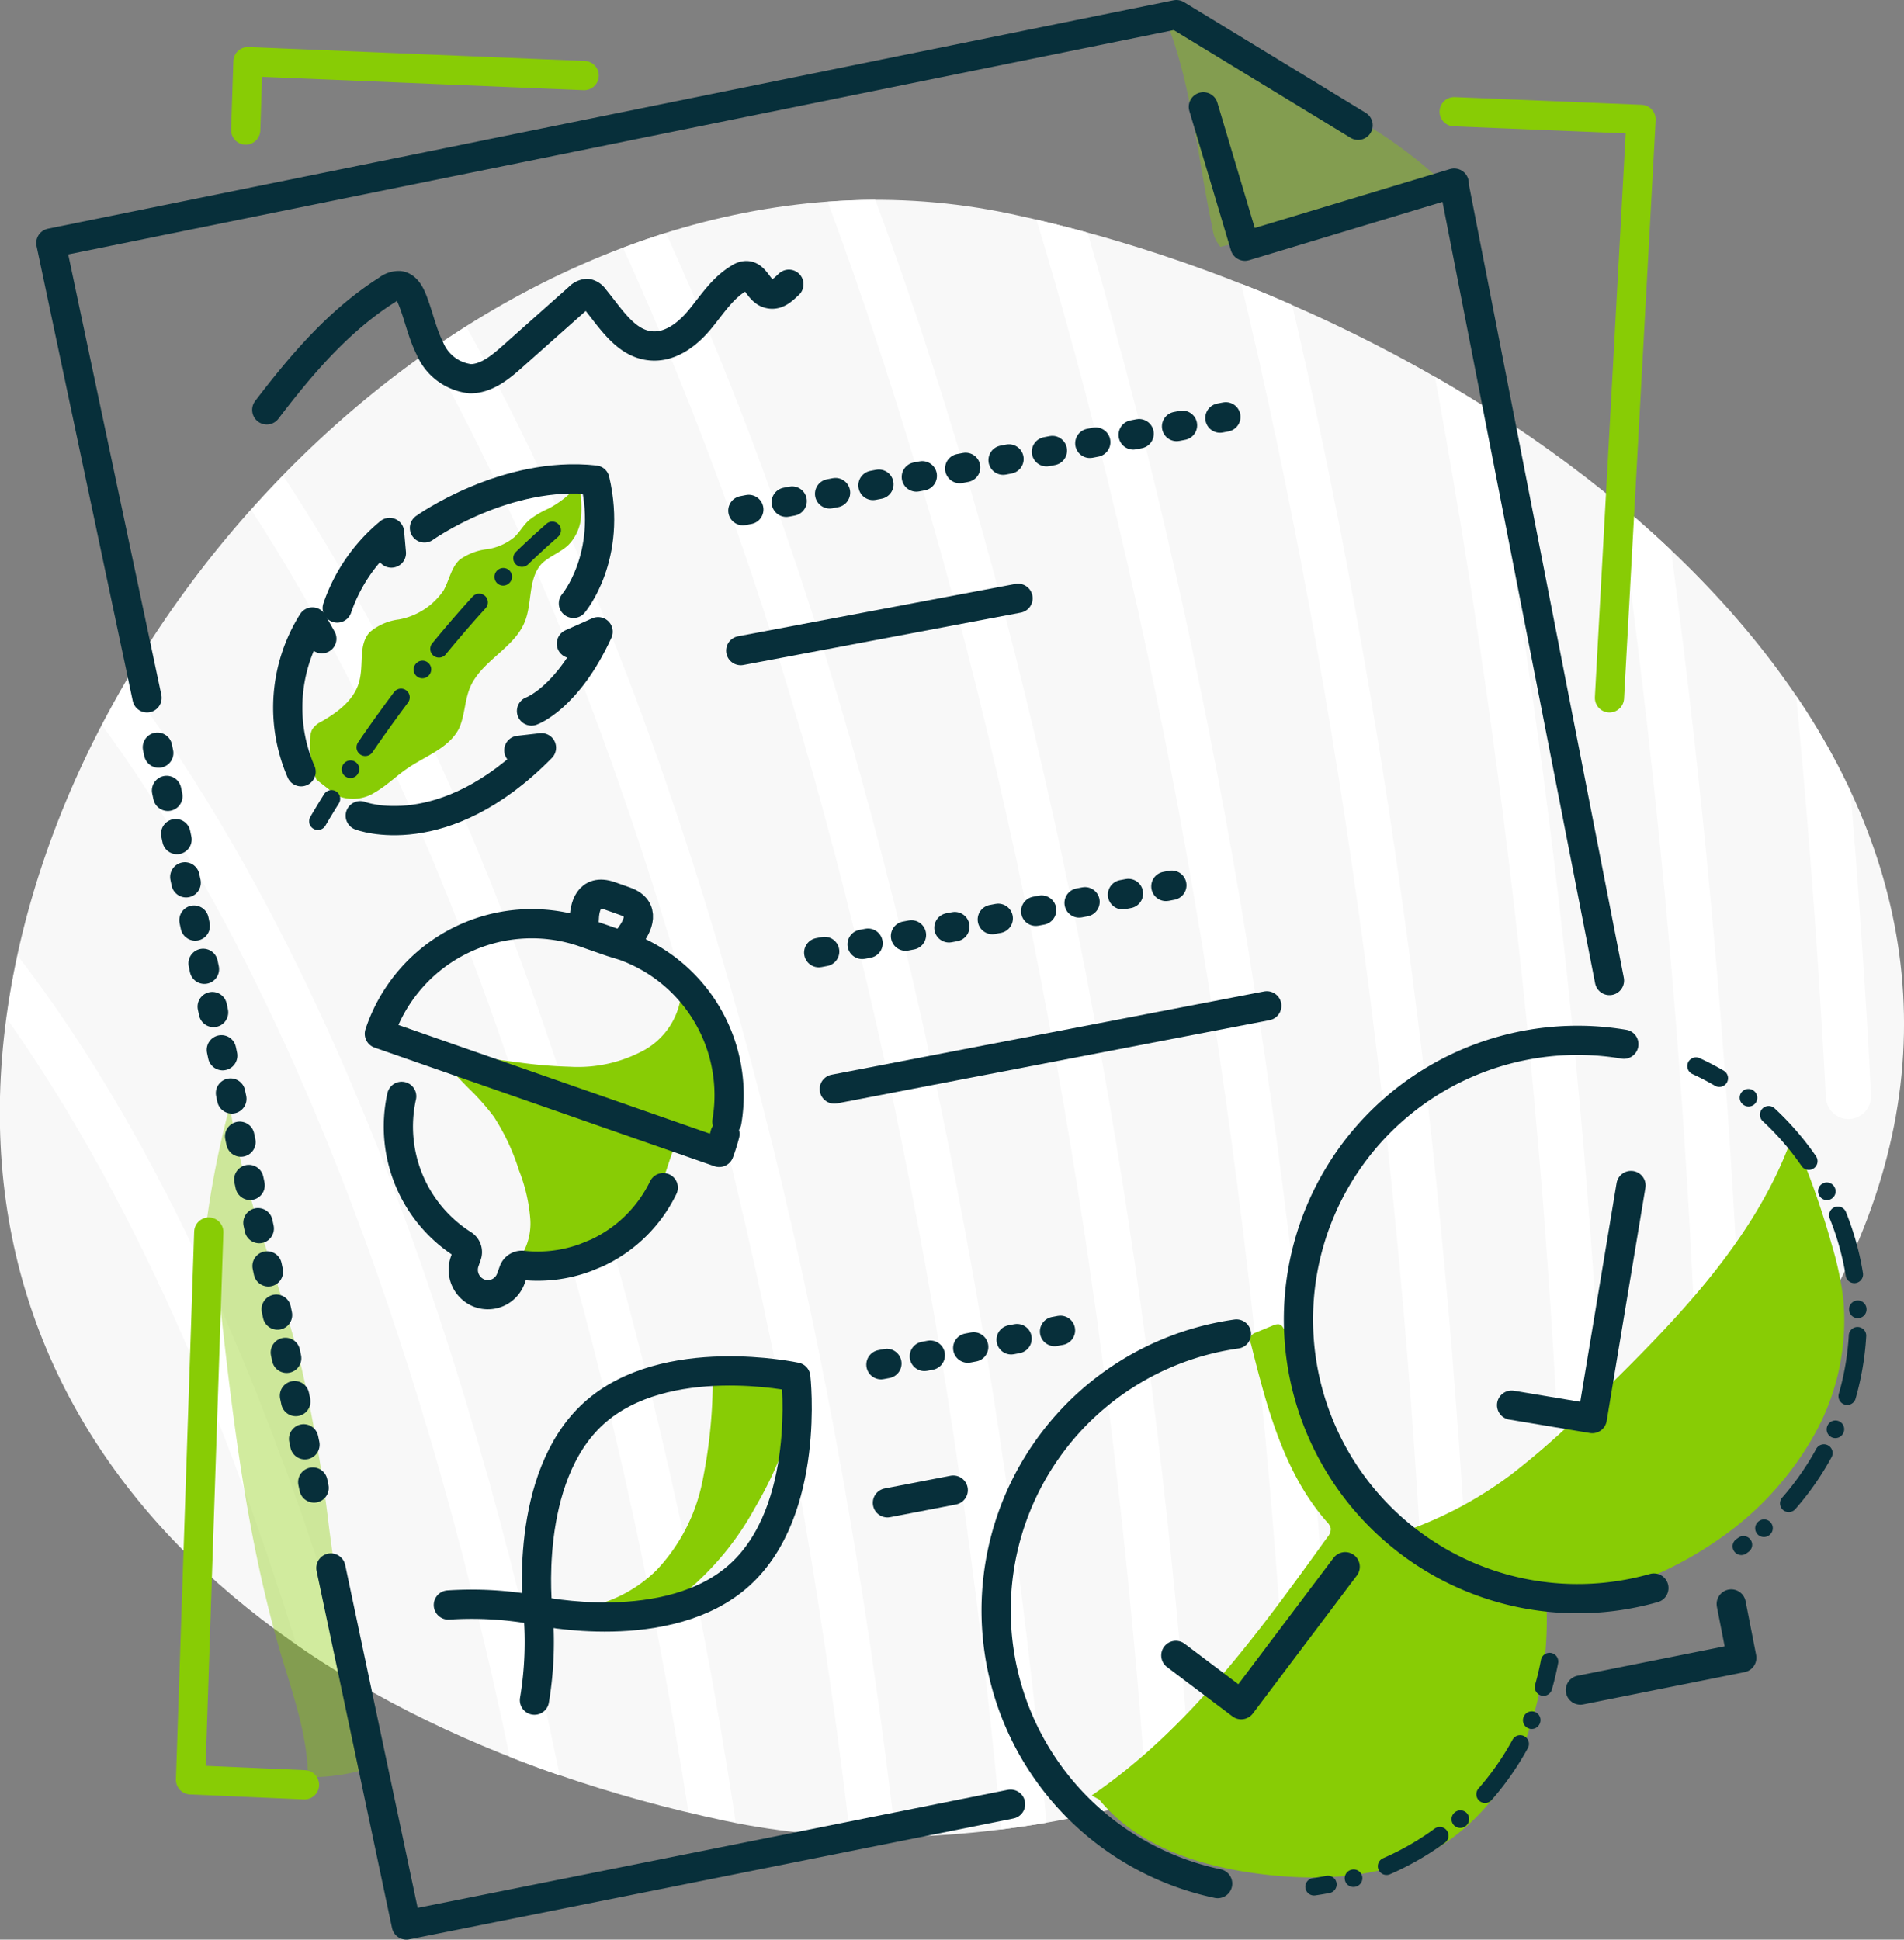
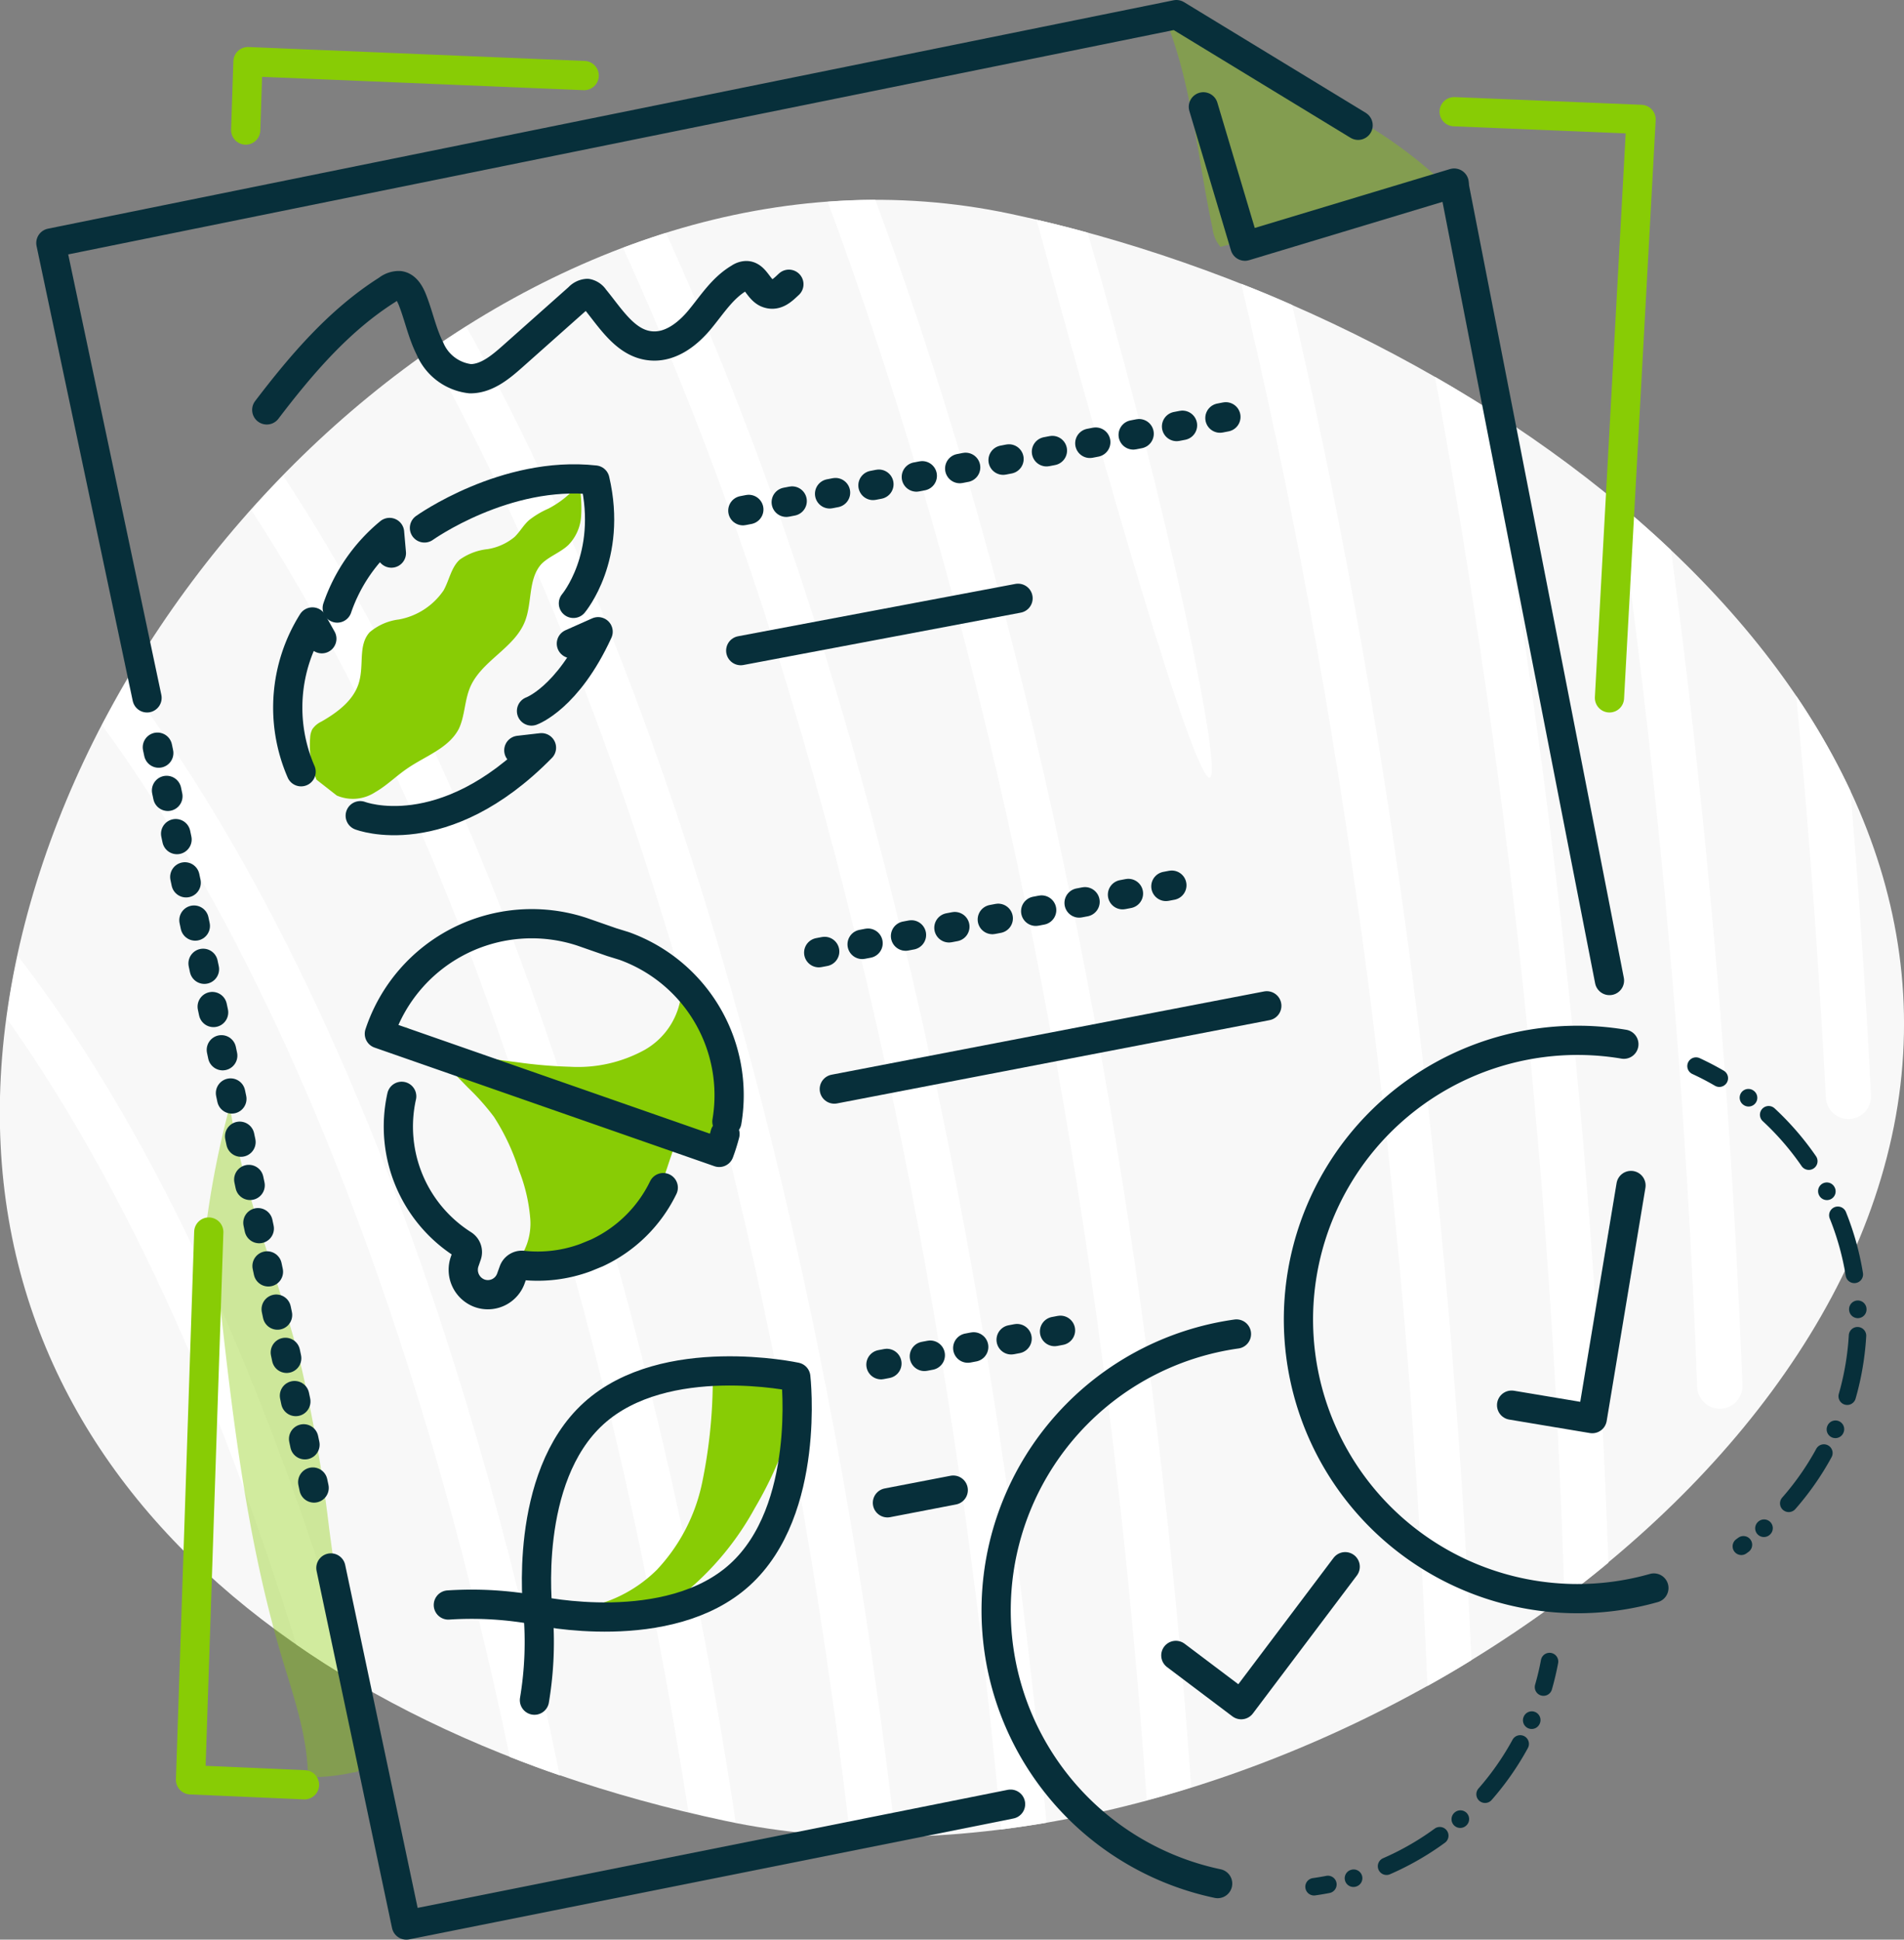
<svg xmlns="http://www.w3.org/2000/svg" viewBox="0 0 168.08 171.21">
  <rect x="0" y="0" width="168.08" height="171.21" fill="#808080" stroke="none" />
  <defs>
    <style>
      .cls-1 {
        fill: #f8f8f8;
      }

      .cls-2 {
        fill: #fff;
      }

      .cls-3 {
        opacity: 0.39;
      }

      .cls-4 {
        fill: #88cc05;
      }

      .cls-5, .cls-6, .cls-7, .cls-8 {
        fill: none;
        stroke-linecap: round;
        stroke-linejoin: round;
      }

      .cls-5, .cls-6, .cls-7 {
        stroke: #072f3a;
      }

      .cls-5, .cls-8 {
        stroke-width: 2.58px;
      }

      .cls-6 {
        stroke-width: 1.54px;
        stroke-dasharray: 2.32 3.09 0.02;
      }

      .cls-7 {
        stroke-width: 2.6px;
        stroke-dasharray: 0.52 3.38;
      }

      .cls-8 {
        stroke: #88cc05;
      }
    </style>
  </defs>
  <title>Caterers-Benefits-FullIngredients_2</title>
  <g id="Layer_2" data-name="Layer 2">
    <g id="Artwork">
      <path class="cls-1" d="M167.36,98.51c-7,39.17-62.87,70.82-103.36,62.21S-5.94,126.19,1,87,48.74,10.27,89.23,18.88,174.32,59.34,167.36,98.51Z" />
      <g>
        <path class="cls-2" d="M151.89,124.34a2,2,0,0,0,1.93-2.07c-1-25.19-3.1-49.9-6.31-73.71-1.47-1.4-3-2.75-4.58-4.07a770.44,770.44,0,0,1,6.89,77.93A2,2,0,0,0,151.89,124.34Z" />
        <path class="cls-2" d="M25.82,131.36c-6.91-19.25-15-35-24.26-47-.2.89-.38,1.78-.54,2.68s-.3,1.91-.43,2.85c10,14.11,18.68,32.93,25.56,55.26q2.49,1.74,5.18,3.31C29.61,142.53,27.78,136.81,25.82,131.36Z" />
        <path class="cls-2" d="M11.13,60.18C10.39,61.45,9.69,62.73,9,64,24.53,85.23,37,116.76,45,155.08c1.45.57,2.91,1.12,4.41,1.63C41.07,115.88,27.81,82.33,11.13,60.18Z" />
        <path class="cls-2" d="M161.18,96.87a2,2,0,0,0,2.1,1.9h0a2,2,0,0,0,1.89-2.11q-.71-13.59-1.82-26.84a61.22,61.22,0,0,0-4.79-8.4Q160.24,78.93,161.18,96.87Z" />
        <path class="cls-2" d="M41.16,28.82c-1.12.71-2.22,1.44-3.3,2.2C55.71,63.14,68.8,108.93,75.05,162.08c1.33,0,2.67.07,4,0C72.76,108.17,59.42,61.59,41.16,28.82Z" />
        <path class="cls-2" d="M50,96.42C43,74.86,34.56,56.52,25,42c-1,1-1.91,2-2.83,3,17.57,27,31.11,67.28,38.6,114.92,1.08.26,2.17.51,3.27.74l.9.18A418.08,418.08,0,0,0,50,96.42Z" />
        <path class="cls-2" d="M131.21,36c-1.49-.94-3-1.86-4.53-2.73A715.11,715.11,0,0,1,138.1,141c1.33-1,2.62-2,3.88-3.06A720.53,720.53,0,0,0,131.21,36Z" />
        <path class="cls-2" d="M114.07,26.92q-2.23-1-4.5-1.87c8.88,37.09,14.61,79.13,16.44,123.77q2-1.11,3.89-2.28C128,104.4,122.65,63.72,114.07,26.92Z" />
-         <path class="cls-2" d="M96.18,21.12,96,20.53q-2.25-.62-4.5-1.14c11.78,38.94,19.58,85.3,22.24,135.32,1.32-.54,2.62-1.1,3.91-1.68C115,105.61,107.67,60.37,96.18,21.12Z" />
+         <path class="cls-2" d="M96.18,21.12,96,20.53q-2.25-.62-4.5-1.14C115,105.61,107.67,60.37,96.18,21.12Z" />
        <path class="cls-2" d="M85,40.89q-3.61-12.18-7.73-23.25c-1.4,0-2.8.06-4.2.17Q77.33,29.29,81.11,42c10.33,34.83,17.18,74.83,20.12,116.9q2-.52,3.93-1.14C102.17,115.74,95.28,75.76,85,40.89Z" />
        <path class="cls-2" d="M73.49,59.94a311.26,311.26,0,0,0-14.7-39.38c-1.27.4-2.53.84-3.79,1.31A307,307,0,0,1,69.66,61.1c9.08,30,15.43,64.22,18.72,100.38,1.32-.17,2.65-.36,4-.59C89,124.54,82.63,90.13,73.49,59.94Z" />
      </g>
      <g class="cls-3">
        <path class="cls-4" d="M19.18,112.84c1.23,11.25,2.47,22.57,5.69,33.42.95,3.18,2.07,6.35,2.28,9.66,0,.33.07.71.35.87a.94.94,0,0,0,.5.07,18.09,18.09,0,0,0,3.19-.41.68.68,0,0,0,.66-.92l-2.79-20.59a134.57,134.57,0,0,0-2.42-14.11c-1.9-7.8-5.17-15.28-6.35-23.22a81.71,81.71,0,0,0-2.51,14.48" />
      </g>
      <path class="cls-4" d="M50.88,142a12.15,12.15,0,0,0,7.1-3.43,15.94,15.94,0,0,0,4-7.68,45.15,45.15,0,0,0,.94-8.69.85.85,0,0,1,.27-.71,1,1,0,0,1,.29-.08,37.45,37.45,0,0,1,6.94-.4c0,4.29-1.63,8.42-3.79,12.11a25.7,25.7,0,0,1-5.94,7.28A13.7,13.7,0,0,1,52,143.64" />
      <path class="cls-4" d="M45.43,111.63a5.42,5.42,0,0,0,1.38-4.06,14.85,14.85,0,0,0-1-4.28,19.41,19.41,0,0,0-2.2-4.7A21.09,21.09,0,0,0,41.31,96c-1.87-1.92-3.73-3.84-5.75-5.59,2.75,2.35,6.57,2.92,10.16,3.36a41.58,41.58,0,0,0,4.59.39,12.21,12.21,0,0,0,6.6-1.49A6.44,6.44,0,0,0,60.17,87c2.71,2.4,4,6,4.48,9.62a6.4,6.4,0,0,1-.33,3.53,7.26,7.26,0,0,1-1.16,1.6.78.78,0,0,1-.38.29.81.81,0,0,1-.48-.08l-2.66-1c-.56,1.39-.92,2.86-1.54,4.23a12,12,0,0,1-12.46,7" />
      <path class="cls-4" d="M27.94,68.82a8.22,8.22,0,0,1-.56-3.7,1.77,1.77,0,0,1,.19-.75,2,2,0,0,1,.81-.68c1.43-.82,2.88-1.9,3.32-3.49s-.09-3.26.93-4.39a4.89,4.89,0,0,1,2.58-1.13,6.09,6.09,0,0,0,3.95-2.57c.5-.89.66-2,1.41-2.7a5.21,5.21,0,0,1,2.48-.94,4.94,4.94,0,0,0,2.37-1.07c.48-.46.8-1.07,1.3-1.5a7.77,7.77,0,0,1,1.68-1,8.57,8.57,0,0,0,2.72-2.21,11.44,11.44,0,0,1,.18,2.86,4,4,0,0,1-1.13,2.56c-.7.66-1.69,1-2.35,1.65-1.22,1.31-.82,3.43-1.48,5.09-.93,2.37-3.85,3.48-4.84,5.82-.5,1.18-.46,2.54-1,3.67-.89,1.7-2.92,2.38-4.5,3.46-1,.67-1.84,1.53-2.87,2.12a3.6,3.6,0,0,1-3.4.3" />
-       <path class="cls-4" d="M96.37,158.48c8.54-5.82,14.76-14.39,20.8-22.78a1.16,1.16,0,0,0,.31-.77,1.2,1.2,0,0,0-.36-.61c-3.78-4.31-5.29-10.1-6.68-15.67a.92.92,0,0,1,0-.73.9.9,0,0,1,.45-.31l1.5-.62a1,1,0,0,1,.51-.1c.32.07.47.44.56.76a43.69,43.69,0,0,0,9.35,16.87c3.58,4,8.35,7.51,13.72,7.47a30.86,30.86,0,0,1-1.82,11.52,19.1,19.1,0,0,1-7.07,9.13c-4.75,3.13-10.83,3.49-16.48,2.76-5.27-.68-10.76-2.43-14.12-6.55" />
-       <path class="cls-4" d="M124.05,135.15a34.86,34.86,0,0,0,9.36-5,70.31,70.31,0,0,0,7.13-6.35c7.09-6.94,14.41-14.22,17.71-23.58a72.42,72.42,0,0,1,3.46,9.68,28.58,28.58,0,0,1,1,4.66,20.67,20.67,0,0,1-2.5,12,27.59,27.59,0,0,1-8.27,9.16A33.08,33.08,0,0,1,125.55,141" />
      <path class="cls-5" d="M23.55,36.18c3.05-4,6.39-7.92,10.65-10.61a1.62,1.62,0,0,1,1.06-.36c.55.07.88.63,1.1,1.14.59,1.44.88,3,1.59,4.41a4.4,4.4,0,0,0,3.57,2.67c1.43,0,2.64-1,3.71-1.95l5.86-5.21a1.12,1.12,0,0,1,.75-.37,1,1,0,0,1,.63.44c1.43,1.73,2.75,4,5,4.19,1.7.15,3.21-1,4.31-2.33s2-2.79,3.5-3.67a1.15,1.15,0,0,1,.53-.2c.85-.08,1.13,1.24,1.93,1.55s1.37-.3,1.9-.79" />
      <g>
-         <path class="cls-6" d="M28.06,72.49s8.81-15.33,20.69-25.68" />
        <path class="cls-5" d="M26.58,68.12a14.2,14.2,0,0,1,1-13.22l.83,1.48" />
        <path class="cls-5" d="M29.77,53.67A14.88,14.88,0,0,1,34.39,47l.16,1.82" />
        <path class="cls-5" d="M31.8,72s7.32,2.84,16-6l-2,.23" />
        <path class="cls-5" d="M46.92,62.76s3.18-1.12,5.88-7l-2.36,1.05" />
        <path class="cls-5" d="M50.62,53.26s3.48-4.11,1.9-10.89c-7.91-.87-15.05,4.23-15.05,4.23" />
      </g>
      <g>
        <path class="cls-5" d="M70.25,121.55S71.6,133.29,65.31,139s-17.83,3.17-17.83,3.17-1.35-11.73,4.94-17.42S70.25,121.55,70.25,121.55Z" />
        <path class="cls-5" d="M39.58,141.67a31.43,31.43,0,0,1,7.9.48" />
        <path class="cls-5" d="M47.18,150.07a31,31,0,0,0,.3-7.92" />
      </g>
      <g>
        <path class="cls-5" d="M64.17,99a14,14,0,0,0-9.07-15.5L54,83.16l-1.12-.39-1.49-.52a14.17,14.17,0,0,0-17.9,9h0l30,10.47h0A16.65,16.65,0,0,0,64,100.1" />
        <path class="cls-5" d="M35.46,96.77a12.32,12.32,0,0,0,5.43,13.08.79.79,0,0,1,.33.92l-.19.55a2.21,2.21,0,0,0,1.27,2.82,2.16,2.16,0,0,0,2.81-1.32l.22-.61a.78.78,0,0,1,.83-.52A12.19,12.19,0,0,0,51.7,111l1-.41a12.25,12.25,0,0,0,5.85-5.76" />
-         <path class="cls-5" d="M55.62,82.63c.66-.88,1.45-2.42-.45-3.08l-1.33-.47c-1.9-.66-2.24,1-2.27,2.14" />
      </g>
      <g>
        <g class="cls-3">
          <path class="cls-4" d="M102.67,1.16c2.55,6,3,12.64,4.37,19a3,3,0,0,0,.7,1.63l19.67-5.11a1.47,1.47,0,0,0-.65-1.14,39.53,39.53,0,0,0-10.55-6.8c-1.85-.81-3.78-1.49-5.6-2.38a50.88,50.88,0,0,1-7.82-5.13" />
        </g>
        <line class="cls-5" x1="142.08" y1="86.55" x2="128.34" y2="16.21" />
-         <polyline class="cls-5" points="139.51 149.18 153.76 146.33 152.83 141.58" />
        <polyline class="cls-5" points="29.21 138.4 35.87 169.92 89.21 159.25" />
        <line class="cls-7" x1="13.9" y1="65.96" x2="28.22" y2="133.69" />
        <polyline class="cls-5" points="119.89 11.06 103.85 1.29 4.49 21.45 12.98 61.6" />
        <polyline class="cls-5" points="128.37 16.16 109.9 21.73 106.23 9.43" />
      </g>
      <g>
        <polyline class="cls-8" points="18.43 108.75 16.82 157.1 26.88 157.54" />
        <polyline class="cls-8" points="51.57 6.67 21.89 5.44 21.69 11.48" />
        <polyline class="cls-8" points="142.08 61.6 144.87 10.54 128.37 9.86" />
      </g>
      <line class="cls-7" x1="108.21" y1="36.8" x2="63.43" y2="45.49" />
      <line class="cls-5" x1="89.87" y1="52.81" x2="65.39" y2="57.43" />
      <line class="cls-7" x1="103.44" y1="78.14" x2="72.26" y2="84.09" />
      <line class="cls-5" x1="111.83" y1="88.78" x2="73.65" y2="96.13" />
      <line class="cls-7" x1="93.61" y1="117.43" x2="76.95" y2="120.61" />
      <line class="cls-5" x1="84.15" y1="131.53" x2="78.34" y2="132.65" />
      <g>
        <path class="cls-6" d="M136.79,146.66A24.66,24.66,0,0,1,116,166.54" />
        <path class="cls-5" d="M107.49,166.26a24.64,24.64,0,0,1,1.66-48.51" />
        <polyline class="cls-5" points="103.8 146.12 109.57 150.47 118.75 138.29" />
      </g>
      <g>
        <path class="cls-6" d="M149.72,94.1a24.63,24.63,0,0,1,4,42.39" />
        <path class="cls-5" d="M146,140.17a24.64,24.64,0,1,1-2.65-48" />
        <polyline class="cls-5" points="133.44 124.03 140.56 125.22 143.98 104.64" />
      </g>
    </g>
  </g>
</svg>